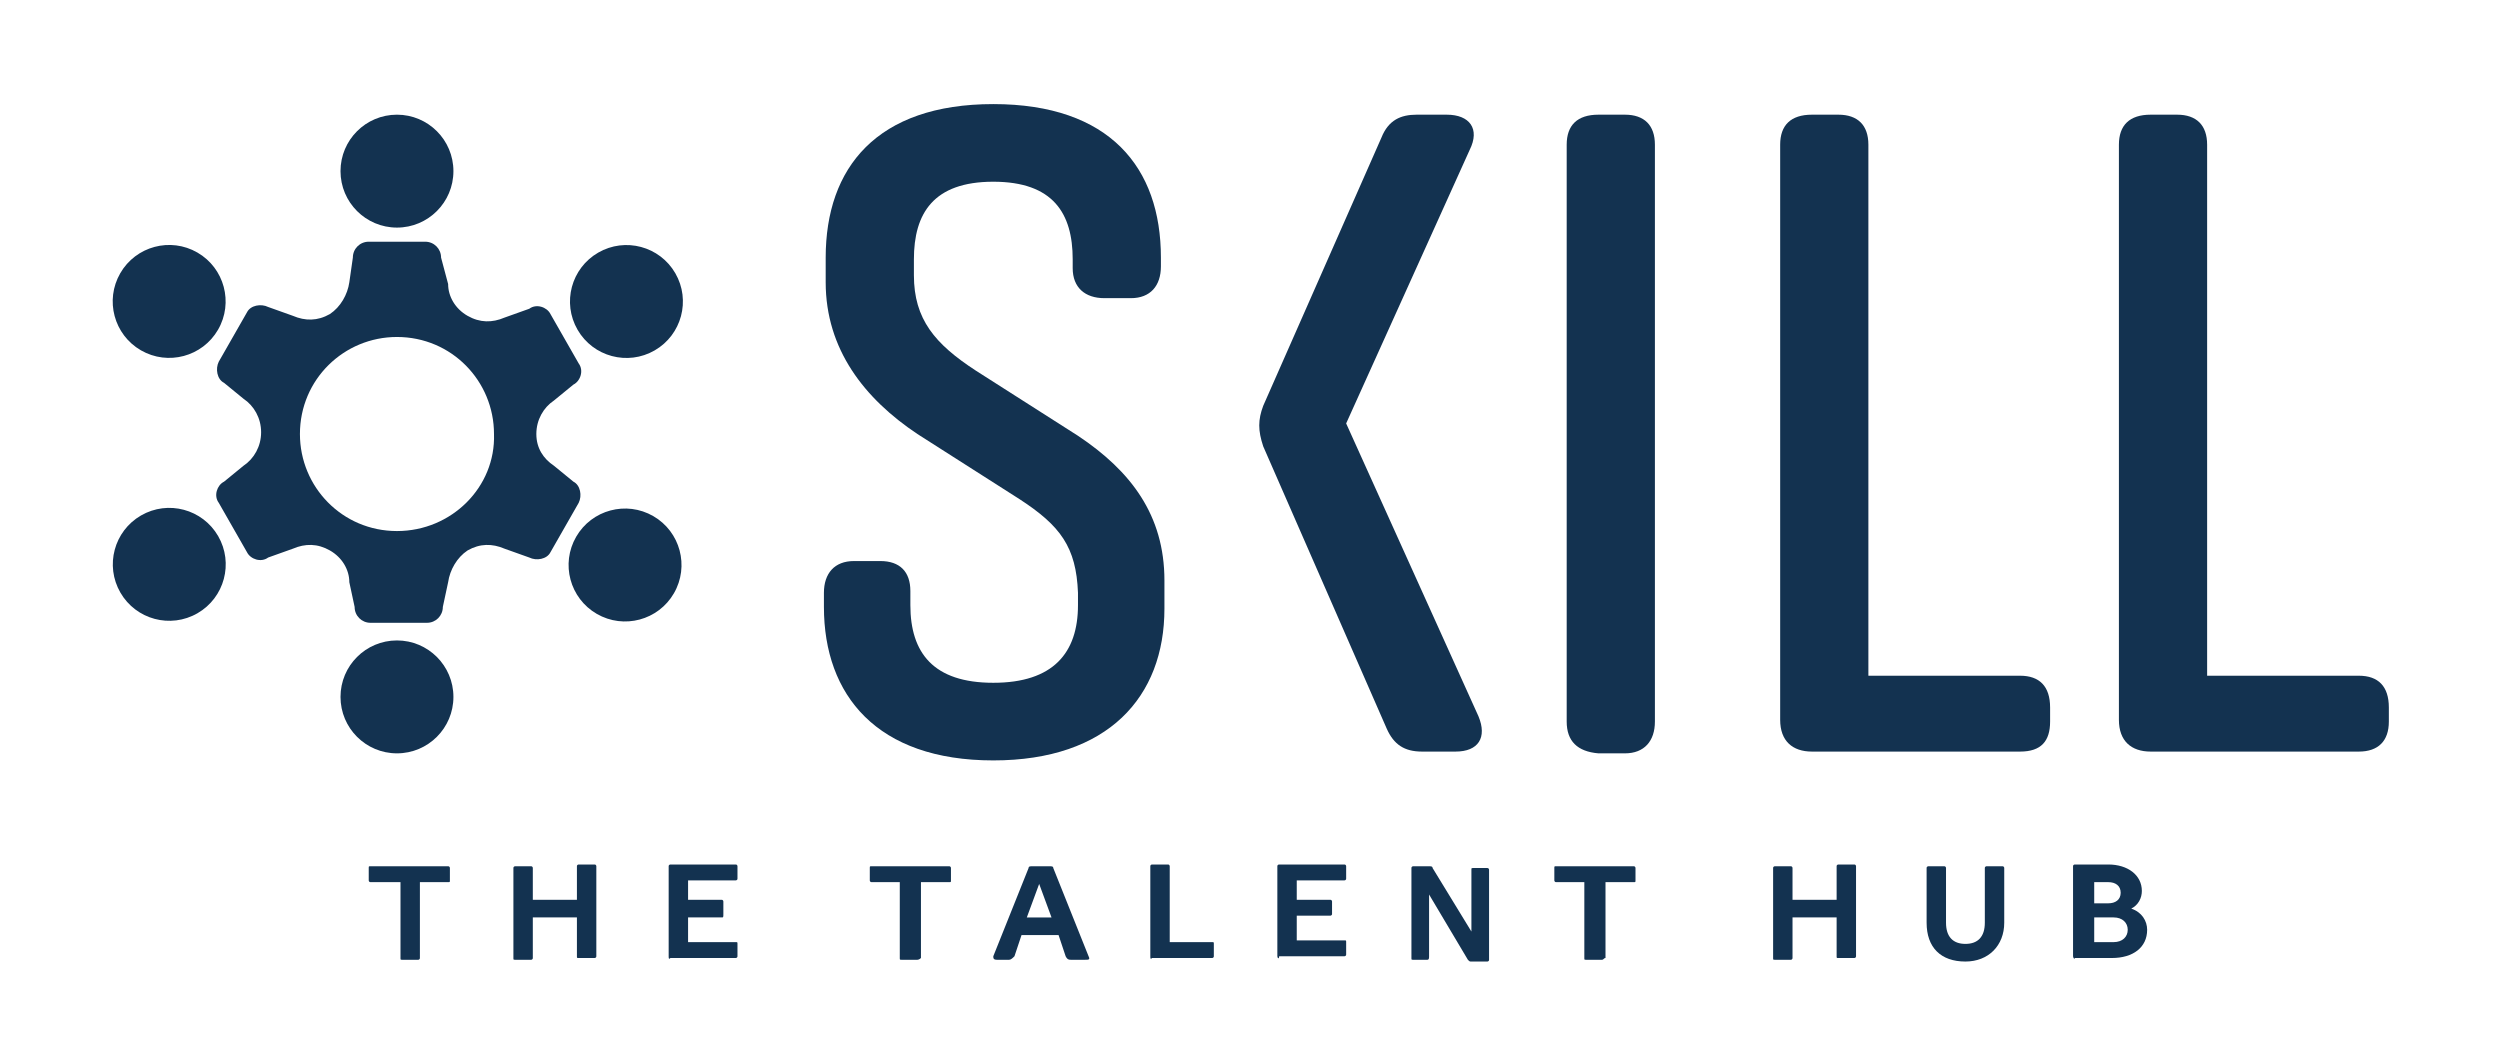
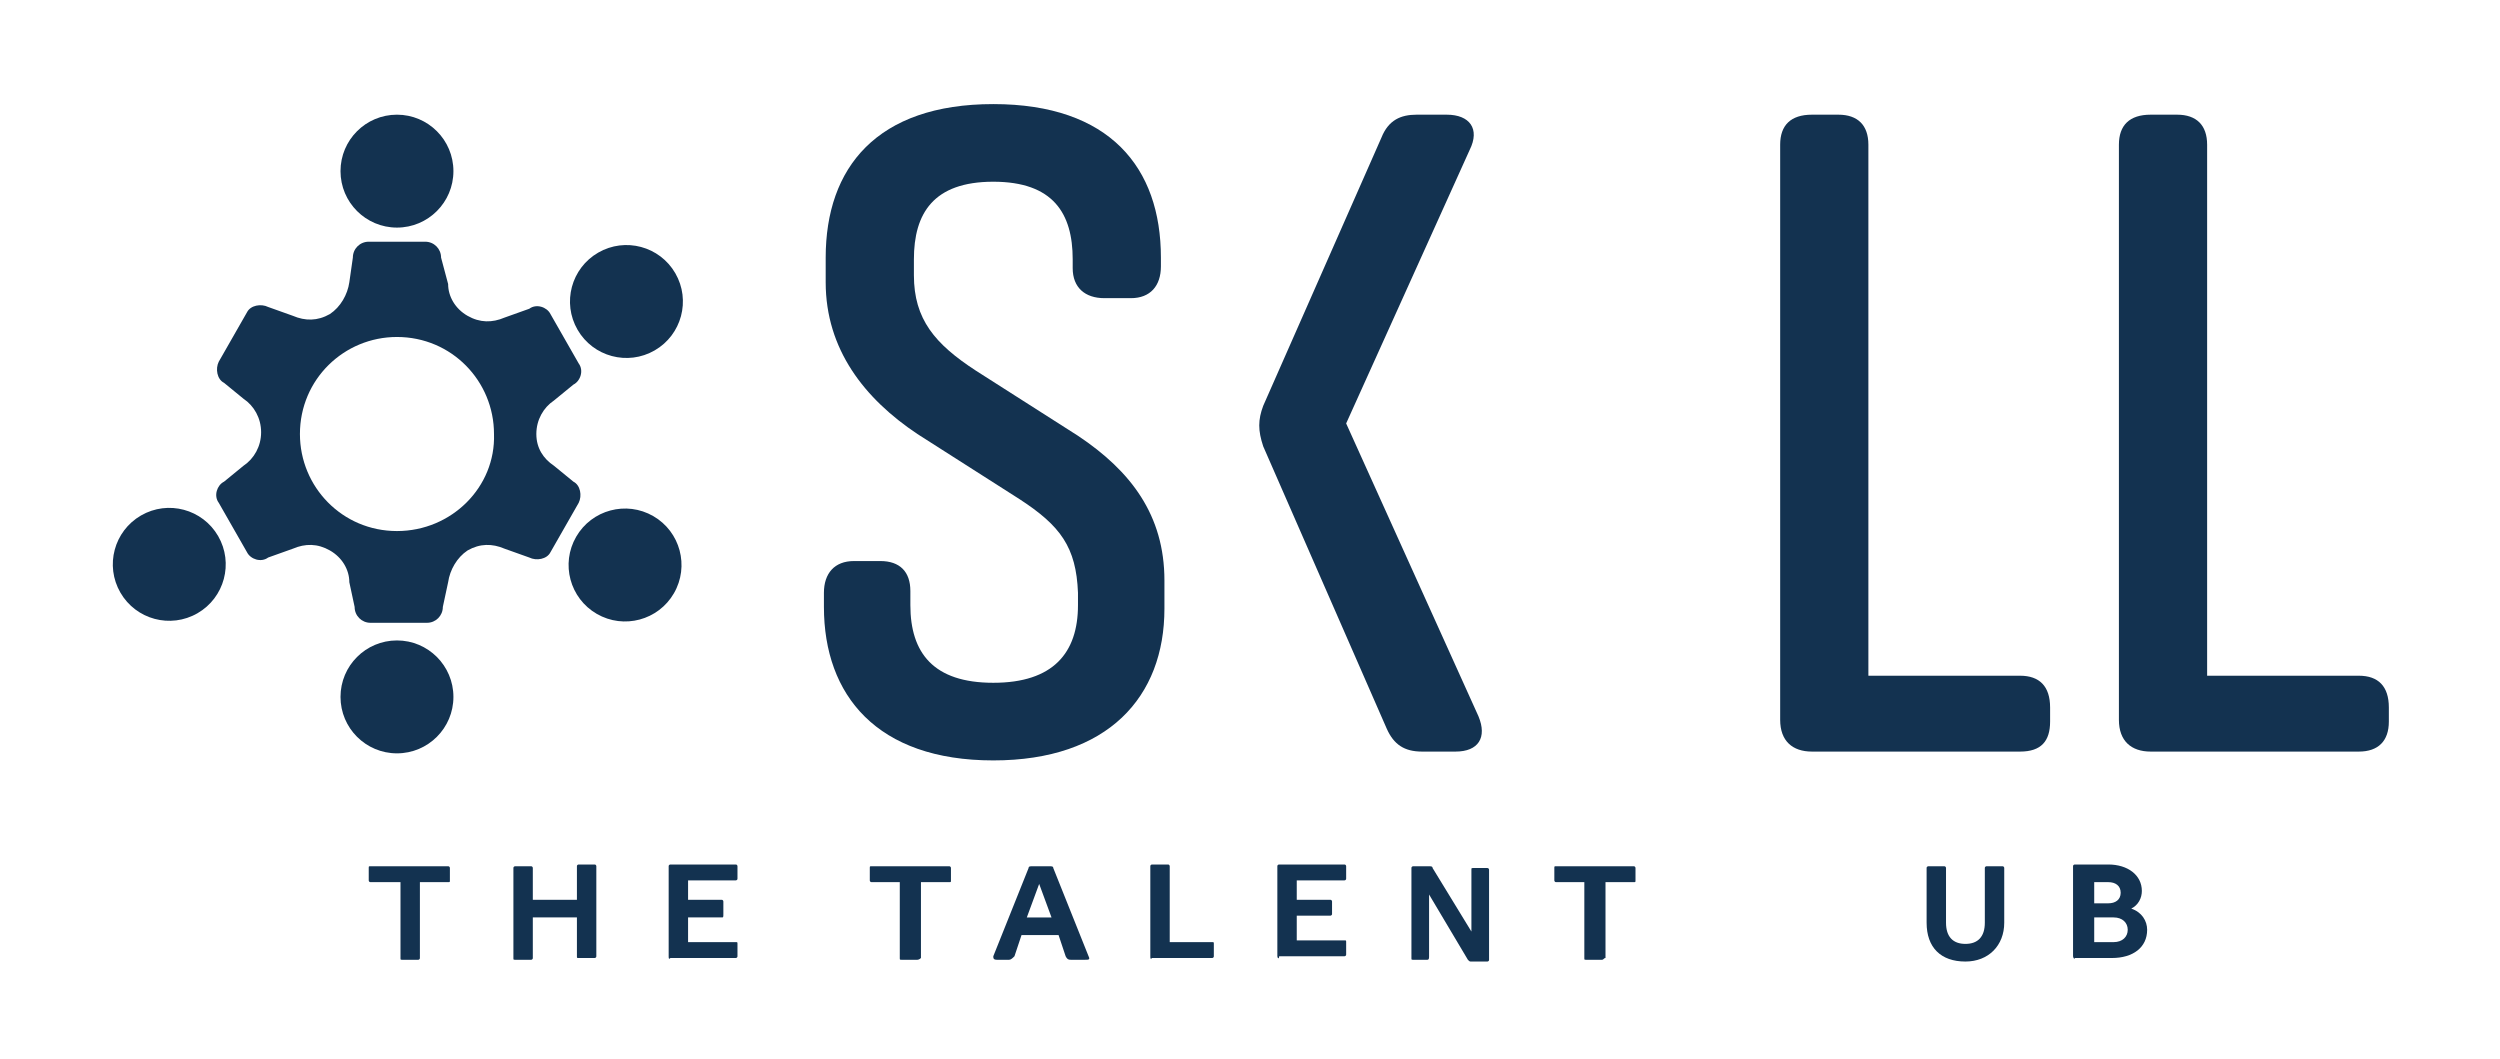
<svg xmlns="http://www.w3.org/2000/svg" version="1.1" id="Lager_1" x="0px" y="0px" viewBox="0 0 141.7 60" style="enable-background:new 0 0 141.7 60;" xml:space="preserve">
  <style type="text/css">
	.st0{fill:#133250;}
</style>
  <g>
    <g>
      <g>
        <path class="st0" d="M46.8,16v-1.4c0-5.1,2.9-8.7,9.5-8.7s9.5,3.6,9.5,8.7v0.5c0,1.1-0.6,1.8-1.7,1.8h-1.5     c-1.1,0-1.8-0.6-1.8-1.7v-0.5c0-2.6-1.1-4.4-4.5-4.4s-4.5,1.8-4.5,4.4v0.9c0,2.5,1.2,3.9,3.5,5.4l5.8,3.7c3,2,4.9,4.5,4.9,8.2     v1.6c0,5-3.2,8.6-9.7,8.6c-6.6,0-9.6-3.7-9.6-8.7v-0.8c0-1.1,0.6-1.8,1.7-1.8h1.5c1.1,0,1.7,0.6,1.7,1.7v0.8     c0,2.7,1.3,4.4,4.7,4.4s4.8-1.7,4.8-4.4v-0.7c-0.1-2.6-1-3.8-3.3-5.3L52,24.6C49,22.6,46.8,19.8,46.8,16z" />
        <g>
          <path class="st0" d="M83.3,8.5l-7,15.5l7.5,16.6c0.5,1.2,0,2-1.3,2h-1.9c-1,0-1.6-0.4-2-1.3l-7-16c-0.3-0.9-0.3-1.5,0-2.3      l6.7-15.2c0.4-1,1.1-1.3,2-1.3H82C83.3,6.5,83.9,7.3,83.3,8.5z" />
-           <path class="st0" d="M88.8,40.9V8.2c0-1.1,0.6-1.7,1.8-1.7h1.5c1.1,0,1.7,0.6,1.7,1.7v32.7c0,1.1-0.6,1.8-1.7,1.8h-1.5      C89.4,42.6,88.8,42,88.8,40.9z" />
          <path class="st0" d="M114.5,42.6h-11.8c-1.1,0-1.8-0.6-1.8-1.8V8.2c0-1.1,0.6-1.7,1.8-1.7h1.5c1.1,0,1.7,0.6,1.7,1.7v30.1h8.6      c1.1,0,1.7,0.6,1.7,1.8v0.8C116.2,42,115.7,42.6,114.5,42.6z" />
          <path class="st0" d="M133.7,42.6h-11.8c-1.1,0-1.8-0.6-1.8-1.8V8.2c0-1.1,0.6-1.7,1.8-1.7h1.5c1.1,0,1.7,0.6,1.7,1.7v30.1h8.6      c1.1,0,1.7,0.6,1.7,1.8v0.8C135.4,42,134.8,42.6,133.7,42.6z" />
        </g>
      </g>
      <g>
        <g>
          <g>
            <circle class="st0" cx="22.5" cy="9.7" r="3.2" />
            <circle class="st0" cx="22.5" cy="39.5" r="3.2" />
          </g>
          <g>
            <ellipse transform="matrix(0.866 -0.5 0.5 0.866 -3.786 20.031)" class="st0" cx="35.5" cy="17.1" rx="3.2" ry="3.2" />
            <ellipse transform="matrix(0.866 -0.5 0.5 0.866 -14.719 9.075)" class="st0" cx="9.6" cy="32" rx="3.2" ry="3.2" />
          </g>
          <g>
-             <ellipse transform="matrix(0.5 -0.866 0.866 0.5 -10.02 16.849)" class="st0" cx="9.6" cy="17.1" rx="3.2" ry="3.2" />
            <ellipse transform="matrix(0.5 -0.866 0.866 0.5 -9.984 46.681)" class="st0" cx="35.4" cy="32" rx="3.2" ry="3.2" />
          </g>
        </g>
        <path class="st0" d="M30.4,24.6c0-0.8,0.4-1.5,1-1.9l0,0l1.1-0.9c0.4-0.2,0.6-0.8,0.3-1.2l-1.6-2.8c-0.2-0.4-0.8-0.6-1.2-0.3     L28.6,18l0,0c-0.7,0.3-1.4,0.3-2.1-0.1s-1.1-1.1-1.1-1.8l0,0L25,14.6c0-0.5-0.4-0.9-0.9-0.9h-3.2c-0.5,0-0.9,0.4-0.9,0.9L19.8,16     l0,0c-0.1,0.7-0.5,1.4-1.1,1.8c-0.7,0.4-1.4,0.4-2.1,0.1l0,0l-1.4-0.5c-0.4-0.2-1-0.1-1.2,0.3l-1.6,2.8c-0.2,0.4-0.1,1,0.3,1.2     l1.1,0.9l0,0c0.6,0.4,1,1.1,1,1.9s-0.4,1.5-1,1.9l0,0l-1.1,0.9c-0.4,0.2-0.6,0.8-0.3,1.2l1.6,2.8c0.2,0.4,0.8,0.6,1.2,0.3     l1.4-0.5l0,0c0.7-0.3,1.4-0.3,2.1,0.1s1.1,1.1,1.1,1.8l0,0l0.3,1.4c0,0.5,0.4,0.9,0.9,0.9h3.2c0.5,0,0.9-0.4,0.9-0.9l0.3-1.4l0,0     c0.1-0.7,0.5-1.4,1.1-1.8c0.7-0.4,1.4-0.4,2.1-0.1l0,0l1.4,0.5c0.4,0.2,1,0.1,1.2-0.3l1.6-2.8c0.2-0.4,0.1-1-0.3-1.2l-1.1-0.9     l0,0C30.8,26,30.4,25.4,30.4,24.6z M22.5,30.1c-3.1,0-5.5-2.5-5.5-5.5c0-3.1,2.5-5.5,5.5-5.5c3.1,0,5.5,2.5,5.5,5.5     C28.1,27.6,25.6,30.1,22.5,30.1z" />
      </g>
    </g>
    <g>
      <path class="st0" d="M23.7,54.4h-0.9c-0.1,0-0.1,0-0.1-0.1V50H21c-0.1,0-0.1-0.1-0.1-0.1v-0.7c0-0.1,0-0.1,0.1-0.1h4.4    c0.1,0,0.1,0.1,0.1,0.1v0.7c0,0.1,0,0.1-0.1,0.1h-1.6v4.3C23.8,54.3,23.8,54.4,23.7,54.4z" />
      <path class="st0" d="M30.1,54.4h-0.9c-0.1,0-0.1,0-0.1-0.1v-5.1c0-0.1,0.1-0.1,0.1-0.1h0.9c0.1,0,0.1,0.1,0.1,0.1V51h2.5v-1.9    c0-0.1,0.1-0.1,0.1-0.1h0.9c0.1,0,0.1,0.1,0.1,0.1v5.1c0,0.1-0.1,0.1-0.1,0.1h-0.9c-0.1,0-0.1,0-0.1-0.1V52h-2.5v2.3    C30.2,54.3,30.2,54.4,30.1,54.4z" />
      <path class="st0" d="M37.9,54.2v-5.1c0-0.1,0.1-0.1,0.1-0.1h3.7c0.1,0,0.1,0.1,0.1,0.1v0.7c0,0.1-0.1,0.1-0.1,0.1H39v1.1h1.9    c0.1,0,0.1,0.1,0.1,0.1v0.7C41,52,41,52,40.9,52H39v1.4h2.7c0.1,0,0.1,0,0.1,0.1v0.7c0,0.1-0.1,0.1-0.1,0.1H38    C37.9,54.4,37.9,54.3,37.9,54.2z" />
      <path class="st0" d="M52,54.4h-0.9c-0.1,0-0.1,0-0.1-0.1V50h-1.6c-0.1,0-0.1-0.1-0.1-0.1v-0.7c0-0.1,0-0.1,0.1-0.1h4.4    c0.1,0,0.1,0.1,0.1,0.1v0.7c0,0.1,0,0.1-0.1,0.1h-1.6v4.3C52.2,54.3,52.1,54.4,52,54.4z" />
      <path class="st0" d="M57.2,54.4h-0.7c-0.2,0-0.2-0.1-0.2-0.2l2-5c0-0.1,0.1-0.1,0.2-0.1h1c0.1,0,0.2,0,0.2,0.1l2,5    c0.1,0.2,0,0.2-0.2,0.2h-0.8c-0.1,0-0.2,0-0.3-0.2L60,53h-2.1l-0.4,1.2C57.4,54.3,57.3,54.4,57.2,54.4z M58.9,50.1l-0.7,1.9h1.4    L58.9,50.1z" />
      <path class="st0" d="M65.2,54.2v-5.1c0-0.1,0.1-0.1,0.1-0.1h0.9c0.1,0,0.1,0.1,0.1,0.1v4.3h2.4c0.1,0,0.1,0,0.1,0.1v0.7    c0,0.1-0.1,0.1-0.1,0.1h-3.4C65.2,54.4,65.2,54.3,65.2,54.2z" />
      <path class="st0" d="M72.4,54.2v-5.1c0-0.1,0.1-0.1,0.1-0.1h3.7c0.1,0,0.1,0.1,0.1,0.1v0.7c0,0.1-0.1,0.1-0.1,0.1h-2.7v1.1h1.9    c0.1,0,0.1,0.1,0.1,0.1v0.7c0,0.1-0.1,0.1-0.1,0.1h-1.9v1.4h2.7c0.1,0,0.1,0,0.1,0.1v0.7c0,0.1-0.1,0.1-0.1,0.1h-3.7    C72.5,54.4,72.4,54.3,72.4,54.2z" />
      <path class="st0" d="M80.9,54.4h-0.8c-0.1,0-0.1,0-0.1-0.1v-5.1c0-0.1,0.1-0.1,0.1-0.1H81c0.1,0,0.2,0,0.2,0.1l2.2,3.6v-3.5    c0-0.1,0-0.1,0.1-0.1h0.8c0.1,0,0.1,0.1,0.1,0.1v5.1c0,0.1-0.1,0.1-0.1,0.1h-0.9c-0.1,0-0.1,0-0.2-0.1L81,50.7v3.5    C81,54.3,81,54.4,80.9,54.4z" />
      <path class="st0" d="M90.8,54.4h-0.9c-0.1,0-0.1,0-0.1-0.1V50h-1.6c-0.1,0-0.1-0.1-0.1-0.1v-0.7c0-0.1,0-0.1,0.1-0.1h4.4    c0.1,0,0.1,0.1,0.1,0.1v0.7c0,0.1,0,0.1-0.1,0.1h-1.6v4.3C90.9,54.3,90.9,54.4,90.8,54.4z" />
-       <path class="st0" d="M101.5,54.4h-0.9c-0.1,0-0.1,0-0.1-0.1v-5.1c0-0.1,0.1-0.1,0.1-0.1h0.9c0.1,0,0.1,0.1,0.1,0.1V51h2.5v-1.9    c0-0.1,0.1-0.1,0.1-0.1h0.9c0.1,0,0.1,0.1,0.1,0.1v5.1c0,0.1-0.1,0.1-0.1,0.1h-0.9c-0.1,0-0.1,0-0.1-0.1V52h-2.5v2.3    C101.6,54.3,101.6,54.4,101.5,54.4z" />
      <path class="st0" d="M109.2,49.2c0-0.1,0.1-0.1,0.1-0.1h0.9c0.1,0,0.1,0.1,0.1,0.1v3.1c0,0.8,0.4,1.2,1.1,1.2    c0.7,0,1.1-0.4,1.1-1.2v-3.1c0-0.1,0.1-0.1,0.1-0.1h0.9c0.1,0,0.1,0.1,0.1,0.1v3.1c0,1.3-0.9,2.2-2.2,2.2c-1.4,0-2.2-0.8-2.2-2.2    V49.2z" />
      <path class="st0" d="M117.5,54.2v-5.1c0-0.1,0.1-0.1,0.1-0.1h1.9c1.1,0,1.9,0.6,1.9,1.5c0,0.4-0.2,0.8-0.6,1    c0.6,0.2,0.9,0.7,0.9,1.2c0,1-0.8,1.6-2,1.6h-2.1C117.6,54.4,117.5,54.3,117.5,54.2z M118.7,50v1.2h0.8c0.4,0,0.7-0.2,0.7-0.6    c0-0.4-0.3-0.6-0.7-0.6H118.7z M118.7,52v1.4h1.1c0.5,0,0.8-0.3,0.8-0.7c0-0.4-0.3-0.7-0.8-0.7H118.7z" />
    </g>
  </g>
</svg>